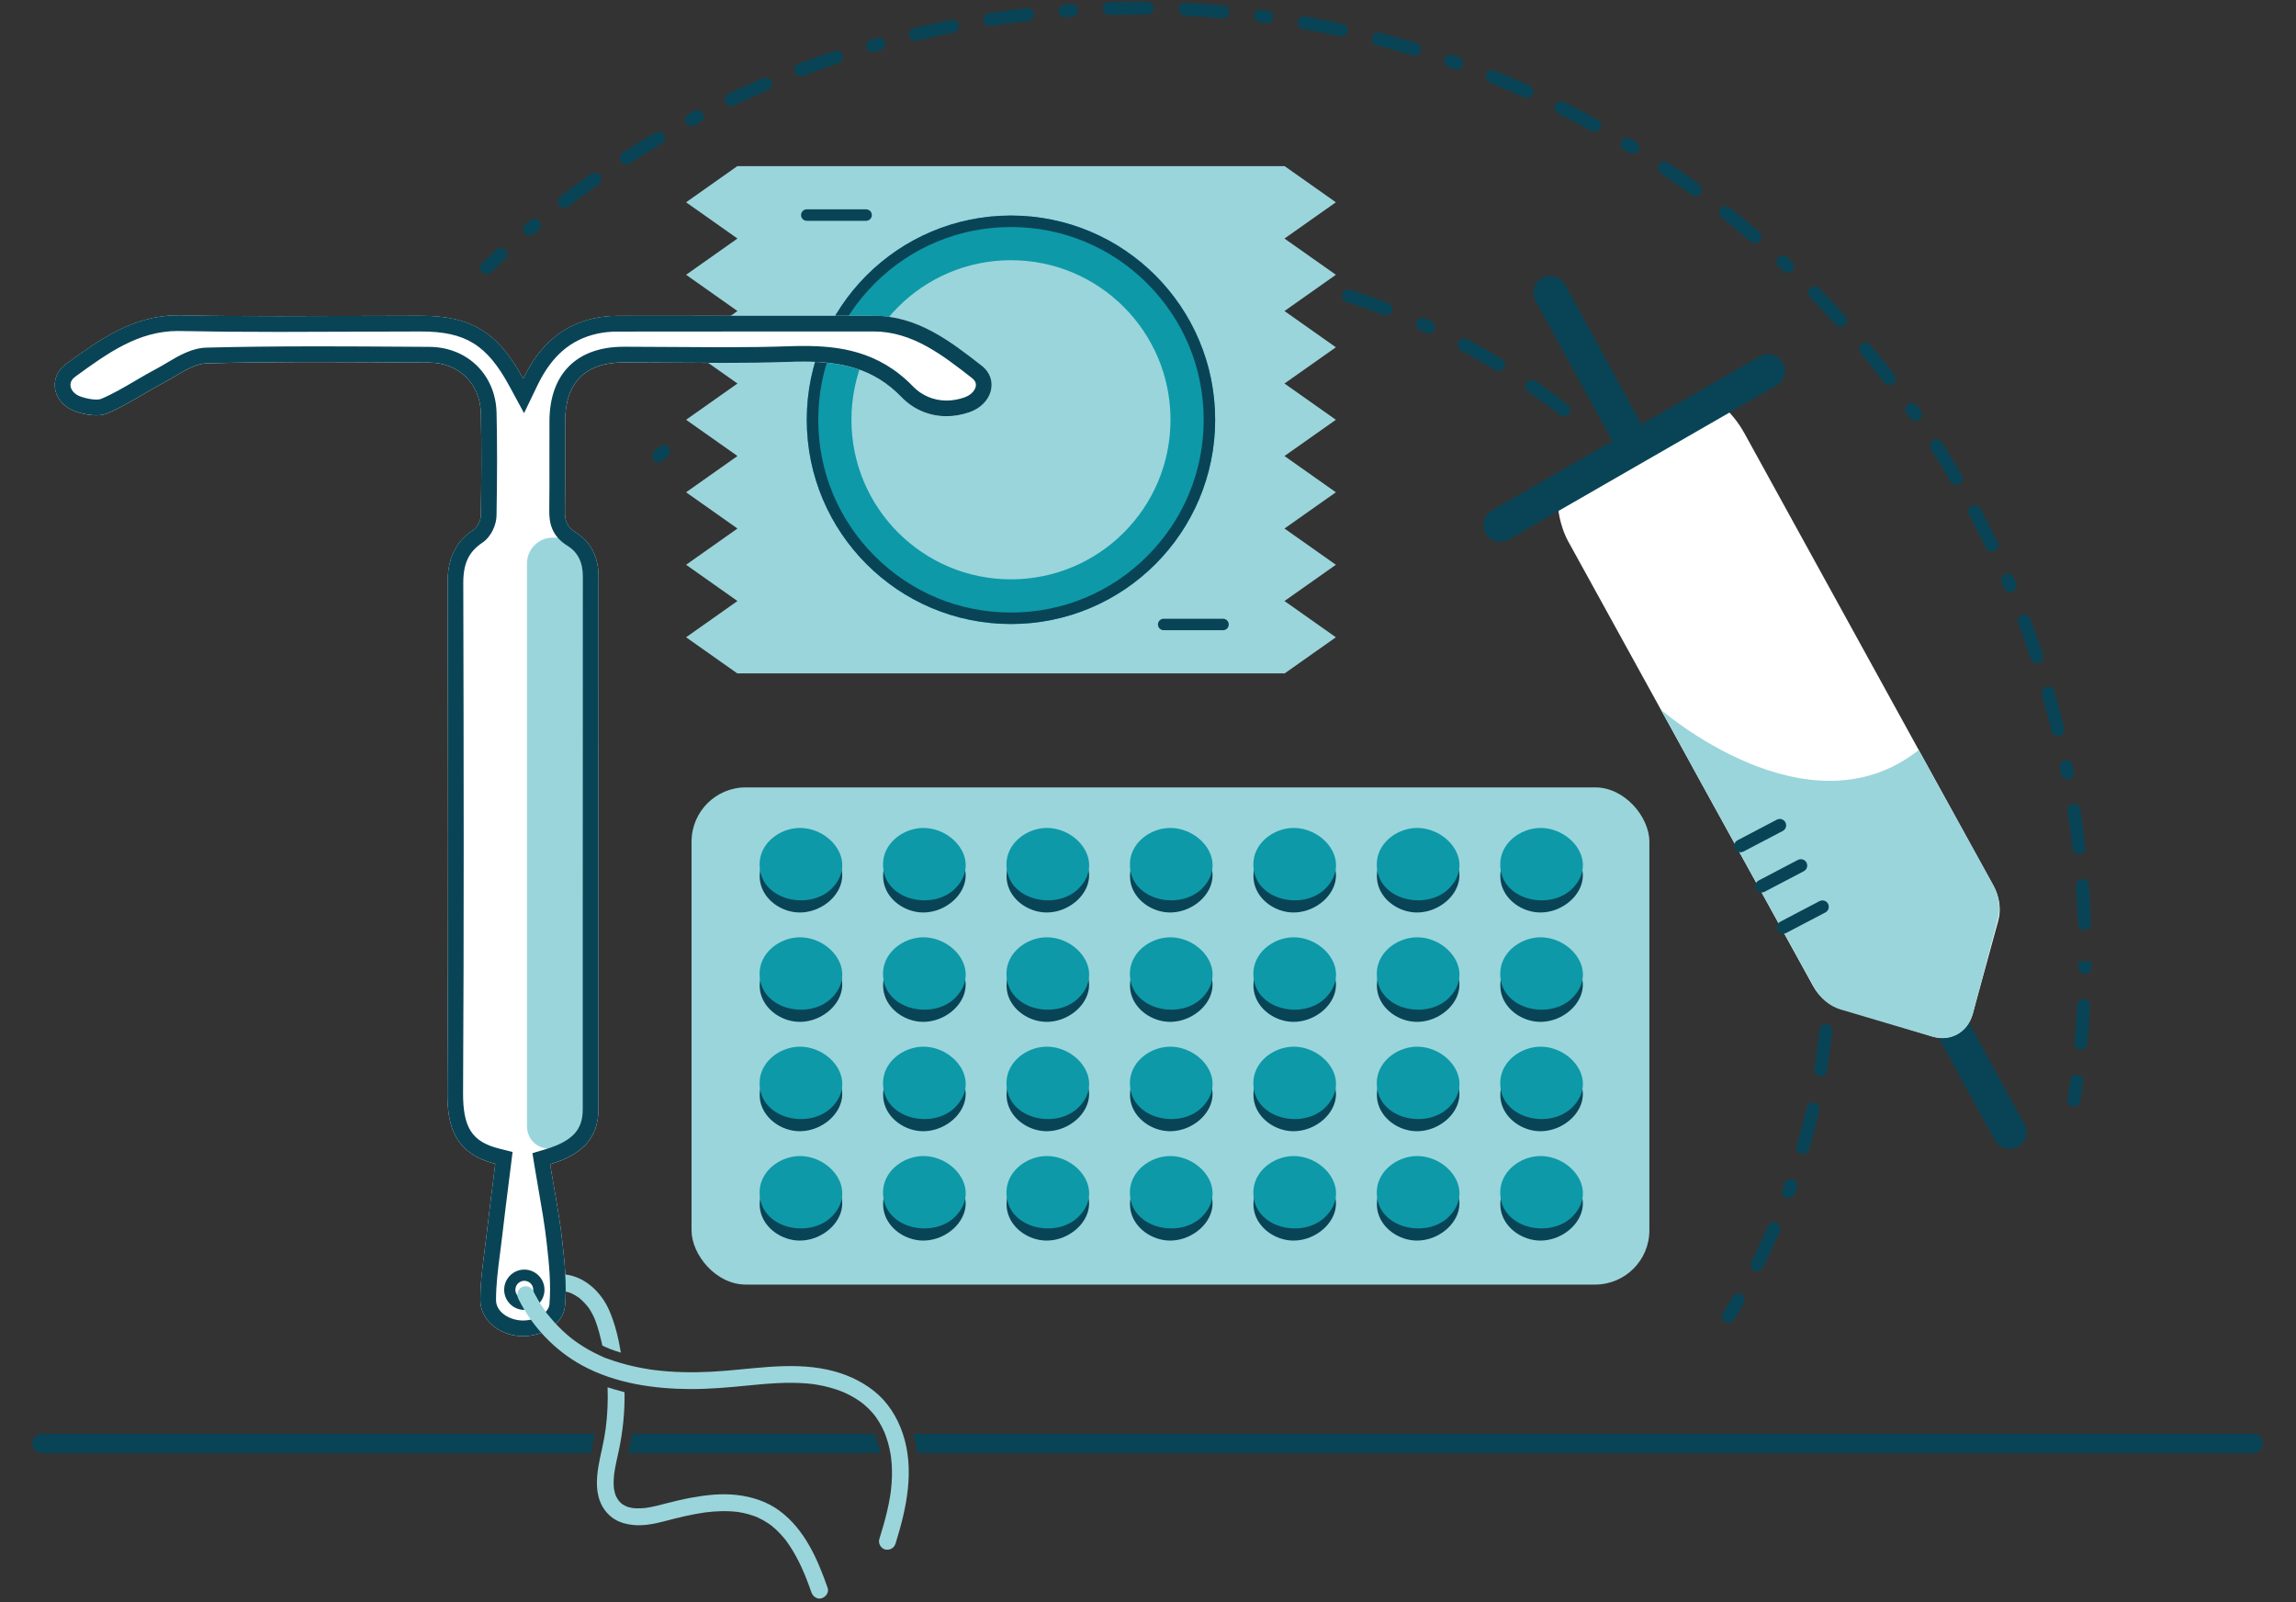
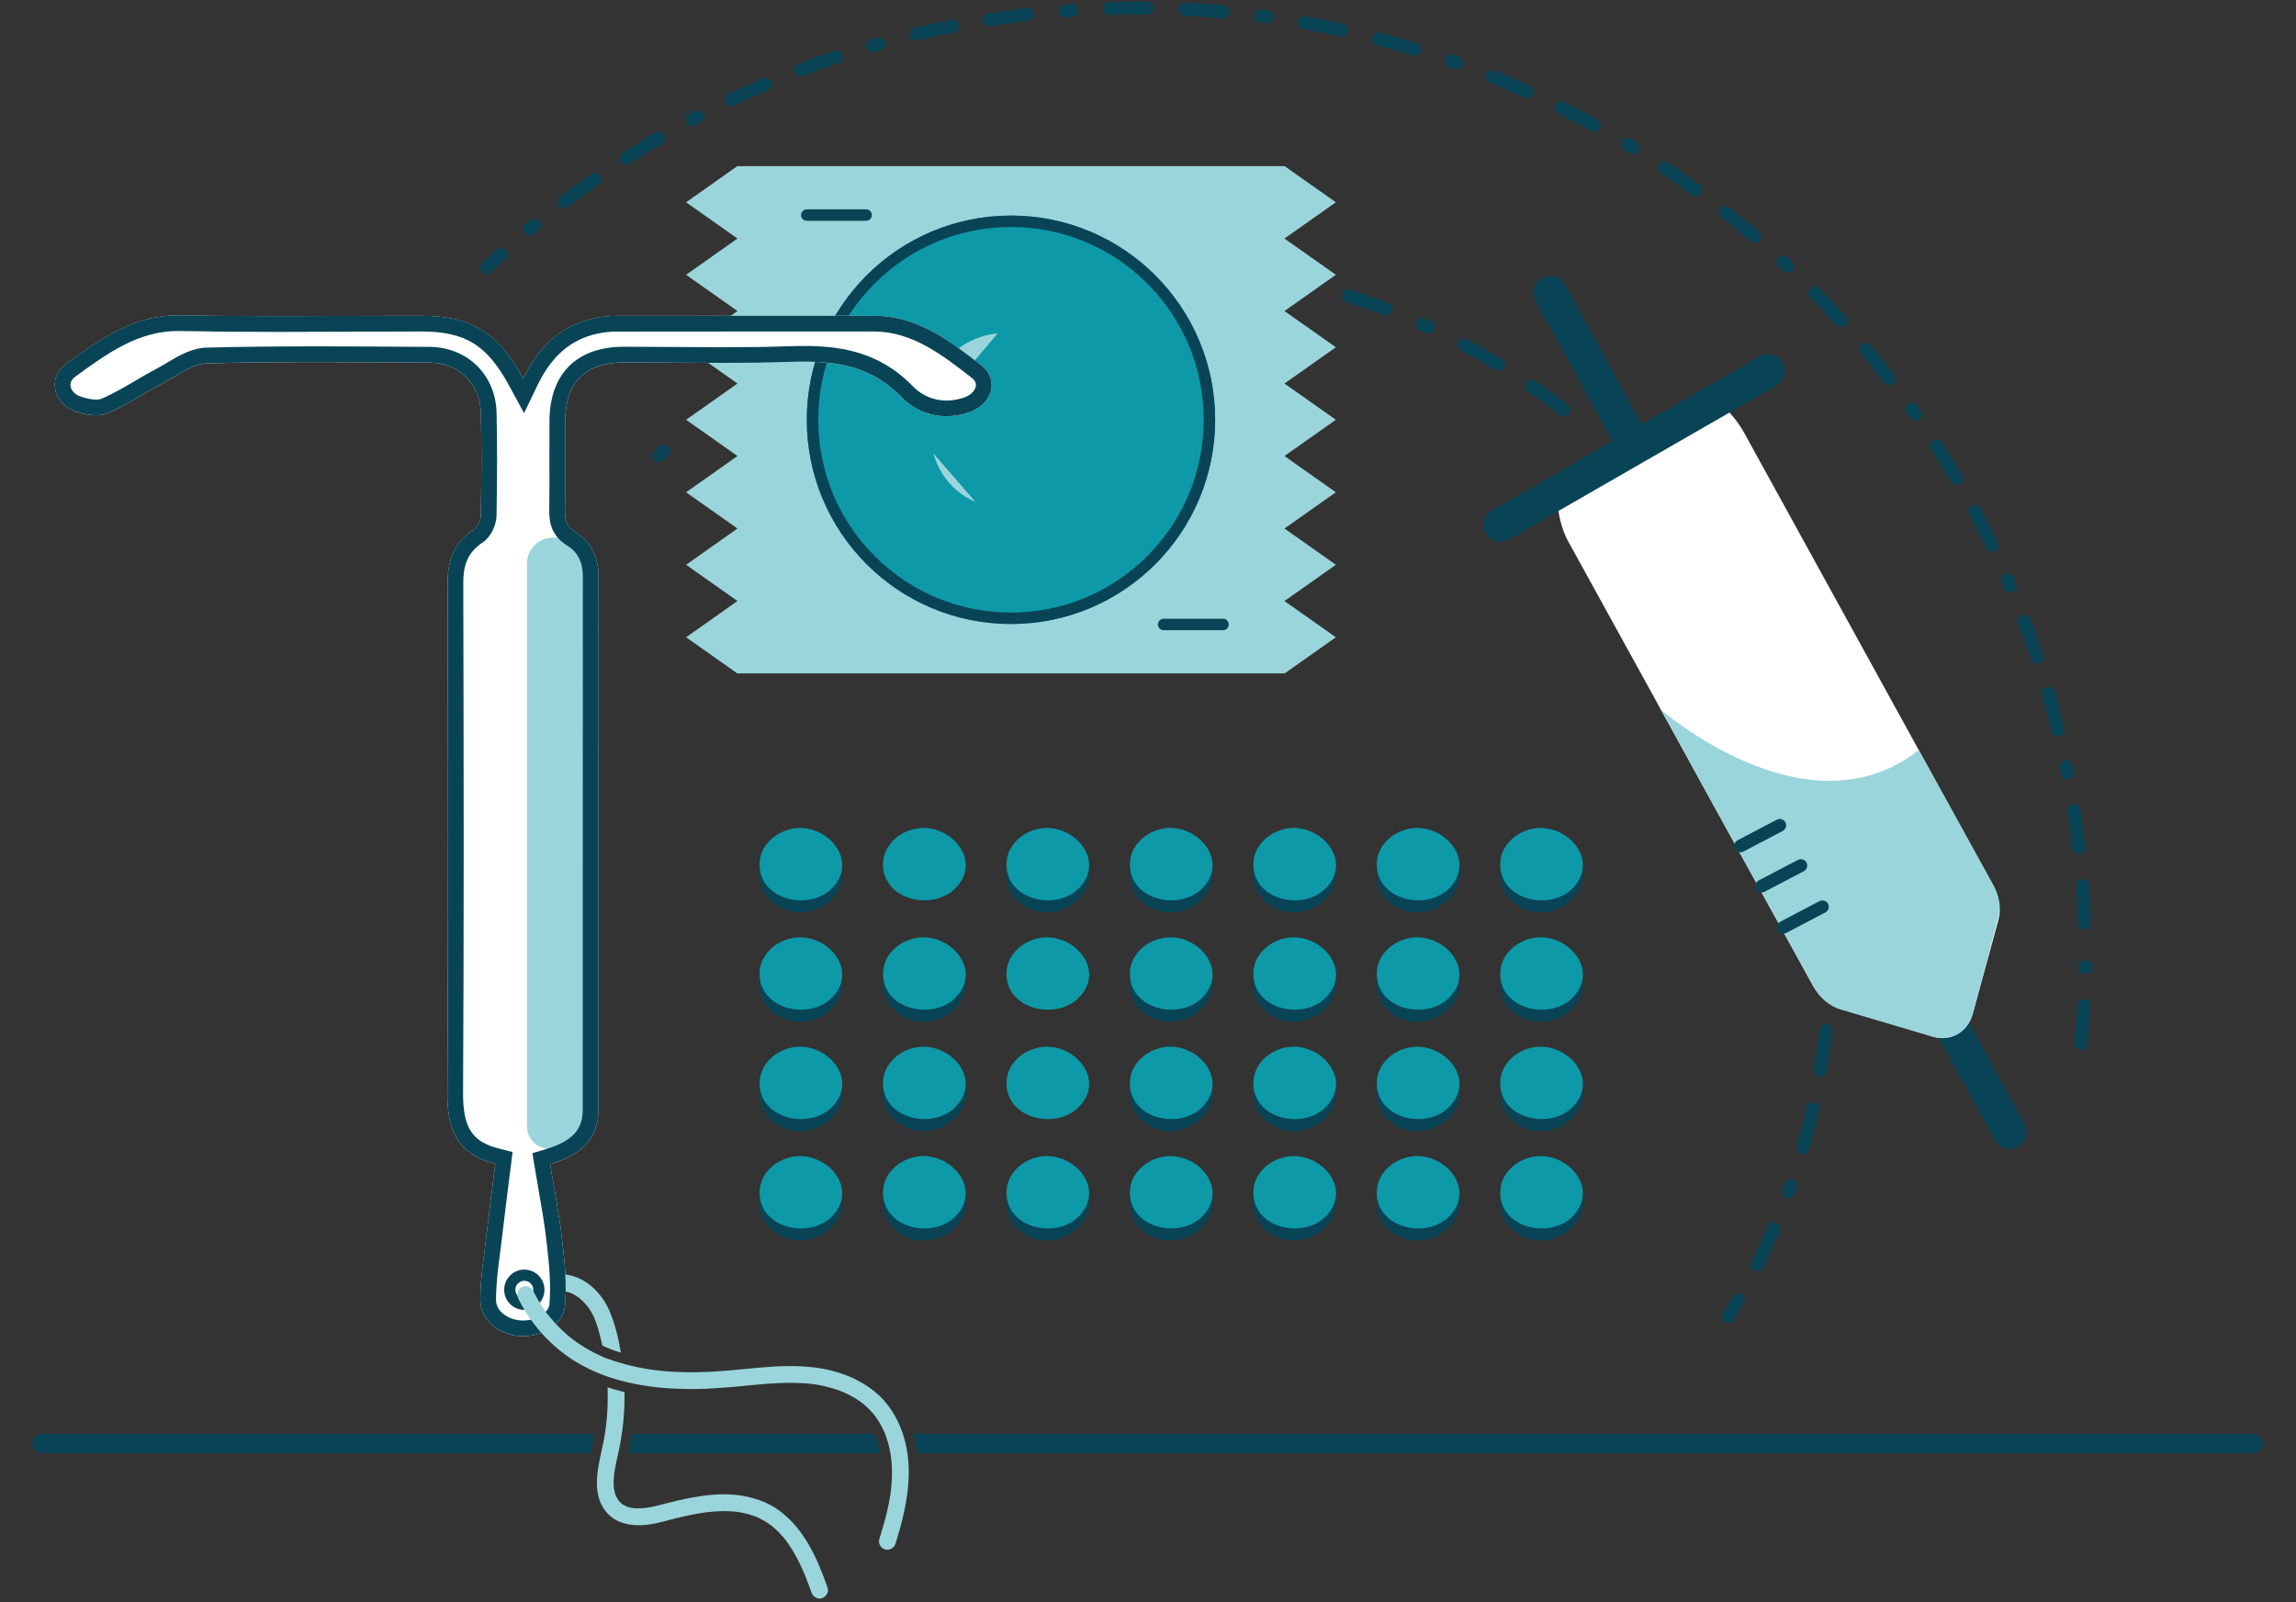
<svg xmlns="http://www.w3.org/2000/svg" id="ART" viewBox="0 0 2048 1429">
  <rect x="0" y="0" width="2048" height="1429" fill="#333333" stroke="none" />
  <defs>
    <style>.cls-1{fill:#fff;}.cls-2{fill:#0d99a8;}.cls-3{fill:#094456;}.cls-4{fill:#9ad5db;}</style>
  </defs>
  <path class="cls-4" d="m530.16,1175.47c.01.07.05.14.07.2.05.11.1.21.15.32.05.11.08.21.1.29.04.08.08.17.11.25.31.79.61,1.58.9,2.37,2.06,5.71,3.63,11.62,5.02,17.52.28,1.19.54,2.39.8,3.59,3.28,1.62,8.96,4.11,16.49,6.29-2.08-12.82-5.18-25.6-10.29-37.47-6.12-14.22-18.15-26.93-33.41-31.1-15.37-4.19-30.97,1.06-44.81,7.65-3.55,1.69-4.76,7.06-2.69,10.26,2.35,3.65,6.46,4.5,10.26,2.69.96-.46,1.92-.91,2.89-1.34.48-.22.96-.43,1.45-.64.06-.03.11-.05.16-.07,1.86-.76,3.74-1.49,5.64-2.13,3.44-1.17,6.96-2.07,10.55-2.64,3.06-.34,6.13-.38,9.19-.05,1.92.33,3.8.79,5.64,1.43.43.15.85.31,1.27.48.18.08.37.17.55.25,1.17.56,2.3,1.18,3.41,1.85,1.04.64,2.04,1.33,3.03,2.05.02.02.03.02.05.04.14.12.29.25.43.36.56.47,1.11.95,1.65,1.45,1.02.93,2,1.91,2.95,2.92.86.92,1.63,1.96,2.47,2.91.11.11.27.28.41.44.07.08.14.16.22.24-.07-.06-.1-.1-.16-.16.01.02.03.04.04.05.17.24.34.48.51.73.38.55.74,1.11,1.1,1.67.8,1.27,1.53,2.57,2.22,3.9.59,1.14,1.13,2.3,1.65,3.47,0-.03-.01-.05-.02-.09Z" />
  <path class="cls-3" d="m1608.15,1029.19c-.52,0-1.06-.07-1.59-.23-3.06-.88-4.83-4.07-3.94-7.14,3.22-11.18,6.17-22.63,8.76-34.06.7-3.11,3.74-5.12,6.9-4.34,3.1.7,5.05,3.79,4.34,6.89-2.64,11.64-5.64,23.32-8.93,34.71-.73,2.52-3.03,4.16-5.54,4.16Zm15.68-69.21c-.32,0-.63-.02-.95-.08-3.14-.52-5.26-3.49-4.74-6.63,1.92-11.5,3.52-23.22,4.77-34.83.34-3.16,3.08-5.49,6.35-5.11,3.16.34,5.45,3.19,5.11,6.35-1.27,11.83-2.91,23.77-4.86,35.49-.47,2.83-2.91,4.82-5.68,4.82Zm7.61-70.56c-.1,0-.2,0-.3-.01-3.17-.16-5.62-2.87-5.46-6.04l.27-5.84c.13-3.19,2.84-5.46,5.99-5.54,3.18.14,5.66,2.81,5.53,5.99l-.27,5.98c-.16,3.08-2.71,5.47-5.75,5.47Zm.71-41.41c-3.14,0-5.71-2.52-5.76-5.67-.18-11.68-.7-23.5-1.54-35.13-.23-3.17,2.16-5.93,5.33-6.17,3.2-.33,5.93,2.16,6.16,5.33.86,11.85,1.39,23.88,1.58,35.78.05,3.19-2.49,5.81-5.67,5.85h-.09Zm-5.14-70.76c-2.85,0-5.33-2.12-5.71-5.02-1.51-11.59-3.38-23.28-5.55-34.71-.59-3.12,1.46-6.13,4.59-6.73,3.19-.55,6.15,1.46,6.74,4.59,2.21,11.64,4.11,23.55,5.65,35.36.42,3.15-1.81,6.04-4.97,6.46-.25.03-.5.05-.75.05Zm-13.22-69.71c-2.58,0-4.93-1.74-5.58-4.37l-1.45-5.67c-.8-3.08,1.05-6.22,4.13-7.02,3.03-.87,6.22,1.04,7.03,4.12l1.47,5.79c.78,3.08-1.1,6.21-4.19,6.99-.47.11-.94.17-1.4.17Zm-1192.38-20.06c-.52,0-1.06-.07-1.59-.23-3.06-.88-4.83-4.06-3.95-7.12,3.27-11.42,6.93-22.92,10.86-34.14,1.05-2.99,4.33-4.58,7.34-3.53,3,1.05,4.58,4.33,3.53,7.34-3.85,11.02-7.45,22.3-10.66,33.51-.72,2.53-3.03,4.18-5.54,4.18Zm1180.98-19.75c-2.43,0-4.69-1.55-5.48-3.98-3.6-11.12-7.57-22.29-11.81-33.2-1.15-2.96.32-6.3,3.28-7.45,2.96-1.17,6.31.32,7.46,3.29,4.32,11.11,8.37,22.49,12.03,33.81.98,3.04-.68,6.28-3.71,7.26-.59.19-1.19.28-1.77.28Zm-1157.54-47.15c-.74,0-1.49-.15-2.22-.44-2.94-1.23-4.33-4.6-3.1-7.54,4.55-10.93,9.5-21.89,14.7-32.61,1.38-2.86,4.85-4.09,7.7-2.66,2.86,1.38,4.05,4.84,2.66,7.7-5.11,10.51-9.97,21.27-14.43,32-.92,2.22-3.06,3.55-5.32,3.55Zm1131.79-19.11c-2.19,0-4.28-1.25-5.24-3.37-4.88-10.67-10.12-21.29-15.56-31.57-1.49-2.81-.42-6.3,2.4-7.79,2.81-1.51,6.3-.42,7.79,2.39,5.55,10.48,10.88,21.31,15.85,32.18,1.32,2.89.05,6.31-2.84,7.64-.78.35-1.59.52-2.39.52Zm-1100.82-44.62c-.96,0-1.92-.24-2.82-.74-2.77-1.55-3.76-5.08-2.19-7.84l2.93-5.17c1.58-2.78,5.09-3.73,7.87-2.14,2.76,1.58,3.72,5.1,2.14,7.86l-2.89,5.1c-1.05,1.88-3.01,2.94-5.03,2.94Zm1067.6-18.17c-1.95,0-3.85-.99-4.93-2.77l-3.08-5.04c-1.67-2.71-.81-6.27,1.9-7.92,2.7-1.7,6.26-.82,7.92,1.89l3.1,5.09c1.65,2.72.79,6.27-1.94,7.92-.93.56-1.96.83-2.98.83Zm-22.63-34.72c-1.82,0-3.6-.86-4.72-2.45-6.73-9.59-13.8-19.08-21.01-28.21-1.98-2.5-1.55-6.12.95-8.1,2.51-1.96,6.13-1.53,8.09.95,7.36,9.31,14.56,18.98,21.41,28.75,1.83,2.61,1.2,6.2-1.41,8.02-1.01.71-2.16,1.05-3.3,1.05Zm-44.01-55.71c-1.59,0-3.17-.65-4.31-1.94-7.72-8.7-15.82-17.32-24.09-25.63-2.25-2.25-2.23-5.9.02-8.15,2.26-2.24,5.9-2.25,8.15.02,8.42,8.45,16.68,17.24,24.54,26.1,2.11,2.39,1.9,6.02-.49,8.14-1.09.98-2.46,1.45-3.82,1.45Zm-889.21-35.87c-1.52,0-3.04-.6-4.17-1.79-2.19-2.31-2.11-5.95.2-8.15l4.32-4.1c2.31-2.17,5.96-2.07,8.15.25,2.18,2.32,2.07,5.97-.25,8.15l-4.27,4.05c-1.11,1.06-2.54,1.59-3.97,1.59Zm807.4-40.99c-1.24,0-2.49-.39-3.55-1.23-9.23-7.21-18.75-14.24-28.28-20.84-2.62-1.81-3.27-5.4-1.46-8.02,1.8-2.61,5.39-3.26,8.02-1.45,9.72,6.74,19.42,13.89,28.82,21.25,2.5,1.96,2.95,5.58.99,8.08-1.14,1.46-2.84,2.22-4.55,2.22Zm-719.65-29.13c-1.87,0-3.71-.91-4.82-2.59-1.75-2.66-1.02-6.22,1.64-7.98,9.9-6.54,20.16-12.9,30.48-18.89,2.76-1.6,6.29-.65,7.88,2.09,1.6,2.76.66,6.28-2.09,7.88-10.13,5.88-20.2,12.11-29.92,18.53-.98.65-2.08.96-3.17.96Zm661.39-11.3c-1.02,0-2.06-.27-3-.84-10.02-6.13-20.28-12.01-30.47-17.47-2.81-1.5-3.87-4.99-2.36-7.8,1.5-2.79,4.99-3.89,7.8-2.35,10.39,5.56,20.83,11.55,31.04,17.78,2.72,1.67,3.57,5.21,1.91,7.92-1.09,1.78-2.98,2.76-4.92,2.76Zm-599.95-24.35c-2.12,0-4.16-1.17-5.17-3.2-1.42-2.85-.25-6.31,2.59-7.73l5.32-2.64c2.85-1.42,6.3-.26,7.72,2.61,1.41,2.85.24,6.3-2.61,7.72l-5.3,2.64c-.83.41-1.7.6-2.56.6Zm537.48-9.13c-.8,0-1.63-.17-2.4-.53l-5.32-2.44c-2.9-1.31-4.19-4.73-2.88-7.62s4.72-4.18,7.63-2.87l5.39,2.46c2.89,1.33,4.16,4.75,2.83,7.64-.97,2.12-3.06,3.35-5.24,3.35Zm-499.86-8.32c-2.25,0-4.38-1.32-5.31-3.52-1.24-2.93.13-6.3,3.06-7.55,11.02-4.66,22.26-9.04,33.43-13.02,2.98-1.14,6.29.5,7.36,3.49,1.07,2.99-.49,6.29-3.49,7.36-10.96,3.92-22,8.22-32.81,12.8-.73.3-1.5.45-2.25.45Zm461.82-7.78c-.69,0-1.38-.12-2.07-.38-10.96-4.21-22.11-8.13-33.17-11.65-3.03-.97-4.7-4.21-3.74-7.24.97-3.04,4.19-4.69,7.24-3.75,11.27,3.59,22.64,7.59,33.8,11.87,2.97,1.15,4.46,4.48,3.31,7.45-.88,2.28-3.07,3.69-5.38,3.69Zm-394.93-16.07c-2.49,0-4.79-1.63-5.53-4.14-.89-3.05.86-6.26,3.91-7.15,11.35-3.33,23.01-6.38,34.67-9.07,3.09-.68,6.2,1.23,6.91,4.32.71,3.11-1.22,6.19-4.32,6.91-11.44,2.63-22.88,5.63-34.01,8.89-.54.16-1.09.24-1.62.24Zm69.14-15.97c-2.78,0-5.22-2.01-5.68-4.84-.51-3.14,1.63-6.1,4.77-6.61l5.84-.96c3.17-.55,6.1,1.62,6.61,4.76.51,3.14-1.63,6.1-4.77,6.61l-5.84.96c-.31.06-.62.08-.93.08Zm188.57-3.13c-.26,0-.53-.02-.79-.06l-5.8-.77c-3.16-.41-5.4-3.29-5-6.44.41-3.15,3.33-5.4,6.44-5l5.94.79c3.16.44,5.36,3.34,4.92,6.49-.4,2.88-2.86,4.97-5.7,4.97Zm-147.54-2.44c-2.92,0-5.42-2.21-5.73-5.18-.33-3.16,1.98-5.99,5.14-6.31,11.75-1.22,23.77-2.09,35.72-2.62,3.15-.45,5.88,2.31,6.02,5.49s-2.32,5.88-5.5,6.01c-11.73.53-23.52,1.4-35.05,2.58-.2.02-.4.03-.6.03Zm106.35-1.77c-.14,0-.27,0-.41-.01-11.5-.8-23.33-1.27-35.14-1.42-3.18-.05-5.73-2.66-5.69-5.83.04-3.16,2.61-5.7,5.76-5.7h.07c12.03.15,24.07.63,35.79,1.44,3.17.23,5.57,2.97,5.35,6.15-.21,3.04-2.75,5.37-5.75,5.37Z" />
  <path class="cls-3" d="m1792.59,1024.67c-5.31,0-10.45-2.82-13.17-7.8l-409.7-748.66c-3.98-7.27-1.31-16.38,5.96-20.36,7.27-3.98,16.38-1.31,20.36,5.96l409.7,748.66c3.98,7.27,1.31,16.38-5.96,20.36-2.29,1.25-4.75,1.84-7.19,1.84Z" />
  <path class="cls-1" d="m1399.08,419.45l110.46-64.73c15.31-8.44,36.31,13.24,46.37,31.51l222.34,403.95c5.35,9.71,6.88,20.93,4.21,30.71l-22.78,83.16c-4.54,16.58-19.99,25.17-36.31,20.18l-82.84-25.29c-9.53-2.91-18.05-10.11-23.34-19.73l-218.53-396.7c-10.15-18.45-15.04-54.54.41-63.06Z" />
  <path class="cls-4" d="m1481.38,632.78c9.87,16.91,26.26,47.78,36.33,66.04l100.41,181.66c5.35,9.71,13.98,16.94,23.61,19.79l81.94,24.23c16.34,4.83,31.69-3.91,36.1-20.56l22.36-84.48c2.57-9.72,1.01-20.83-4.3-30.45l-66.36-120.14c-99.09,78.5-230.09-36.09-230.09-36.09Z" />
  <path class="cls-3" d="m1541.69,1179.88c-1.02,0-2.07-.27-3.01-.84-2.71-1.67-3.57-5.21-1.9-7.92,2.98-4.86,5.89-9.77,8.73-14.72,1.59-2.77,5.12-3.7,7.87-2.13,2.76,1.59,3.71,5.11,2.12,7.87-2.9,5.04-5.87,10.04-8.9,14.99-1.09,1.78-2.98,2.76-4.92,2.76Z" />
  <path class="cls-3" d="m1567.3,1133.75c-.87,0-1.74-.19-2.57-.61-2.85-1.43-4-4.88-2.58-7.73,5.22-10.42,10.2-21.15,14.82-31.89,1.25-2.93,4.65-4.29,7.57-3.02,2.92,1.25,4.27,4.65,3.02,7.56-4.71,10.95-9.79,21.88-15.1,32.49-1.01,2.01-3.04,3.19-5.16,3.19Zm28.05-65.2c-.65,0-1.32-.11-1.97-.35-2.99-1.08-4.54-4.39-3.44-7.38l1.97-5.52c1.06-2.99,4.34-4.59,7.35-3.52,3,1.06,4.58,4.34,3.52,7.35l-2.01,5.63c-.85,2.34-3.06,3.79-5.41,3.79Z" />
  <path class="cls-3" d="m464.33,1137.31c-2.1,0-4.13-1.15-5.14-3.15-2.63-5.18-5.19-10.39-7.68-15.66-1.37-2.87-.14-6.31,2.74-7.68,2.89-1.35,6.31-.14,7.68,2.75,2.45,5.15,4.96,10.28,7.55,15.36,1.44,2.84.31,6.31-2.53,7.75-.84.42-1.73.62-2.61.62Z" />
-   <path class="cls-3" d="m1849.96,986.94c-.29,0-.59-.02-.88-.07-3.15-.48-5.3-3.42-4.82-6.57.87-5.63,1.68-11.31,2.43-16.98.42-3.16,3.21-5.44,6.47-4.96,3.16.42,5.37,3.32,4.96,6.47-.76,5.76-1.58,11.51-2.46,17.23-.44,2.85-2.89,4.88-5.69,4.88Z" />
+   <path class="cls-3" d="m1849.96,986.94Z" />
  <path class="cls-3" d="m1856.17,936.24c-.17,0-.35-.01-.53-.02-3.17-.29-5.5-3.1-5.21-6.27,1.02-11.1,1.83-22.26,2.4-33.5.16-3.19,2.95-5.92,6.05-5.46,3.18.16,5.63,2.87,5.46,6.04-.59,11.39-1.4,22.71-2.44,33.97-.28,2.99-2.79,5.23-5.73,5.23Zm3.51-67.52h-.07c-3.19-.03-5.73-2.64-5.7-5.83l.06-5.52,5.76-.05,5.76.06-.06,5.64c-.04,3.16-2.61,5.7-5.76,5.7Z" />
  <path class="cls-3" d="m1859.27,829.26c-3.09,0-5.65-2.45-5.75-5.57-.38-11.23-.97-22.41-1.78-33.53-.23-3.17,2.15-5.93,5.32-6.17,3.26-.33,5.94,2.15,6.17,5.33.82,11.26,1.42,22.59,1.8,33.98.11,3.19-2.39,5.84-5.57,5.95h-.2Zm-4.92-67.41c-2.89,0-5.39-2.17-5.72-5.11-1.27-11.17-2.75-22.25-4.44-33.28-.48-3.15,1.68-6.09,4.82-6.57,3.14-.53,6.08,1.68,6.57,4.82,1.72,11.19,3.22,22.43,4.5,33.73.35,3.16-1.92,6.02-5.08,6.38-.22.02-.44.03-.65.03Zm-10.28-66.79c-2.7,0-5.12-1.91-5.65-4.66l-1.09-5.48c-.63-3.13,1.39-6.17,4.51-6.8,3.14-.62,6.16,1.4,6.79,4.5l1.1,5.57c.61,3.12-1.43,6.15-4.55,6.76-.37.07-.74.1-1.11.1Zm-8.47-38.53c-2.59,0-4.95-1.77-5.59-4.39-2.66-10.91-5.54-21.72-8.62-32.46-.88-3.06.89-6.25,3.95-7.12,3.05-.9,6.25.9,7.12,3.95,3.12,10.87,6.04,21.85,8.75,32.89.75,3.1-1.14,6.21-4.23,6.97-.46.11-.92.17-1.37.17Zm-18.67-64.97c-2.41,0-4.67-1.53-5.47-3.95-3.55-10.67-7.29-21.25-11.24-31.72-1.13-2.98.38-6.3,3.36-7.43,2.99-1.1,6.3.38,7.42,3.35,4.01,10.62,7.81,21.34,11.4,32.17,1,3.02-.64,6.28-3.65,7.28-.6.2-1.22.29-1.82.29Zm-23.92-63.38c-2.24,0-4.37-1.32-5.3-3.51l-2.22-5.18c-1.25-2.93.1-6.31,3.03-7.57,2.93-1.27,6.31.11,7.56,3.03l2.23,5.22c1.25,2.93-.12,6.3-3.04,7.55-.74.32-1.5.46-2.26.46Zm-16.28-36.02c-2.15,0-4.21-1.2-5.2-3.26-4.86-10.12-9.93-20.12-15.18-30.02-1.5-2.81-.43-6.3,2.39-7.79,2.8-1.52,6.29-.43,7.79,2.39,5.33,10.03,10.46,20.17,15.39,30.42,1.38,2.87.17,6.31-2.7,7.69-.8.39-1.66.57-2.49.57Zm-31.77-59.79c-1.98,0-3.91-1.02-4.98-2.86-5.66-9.68-11.5-19.24-17.53-28.69-1.71-2.68-.92-6.25,1.76-7.96,2.68-1.71,6.25-.92,7.96,1.77,6.11,9.57,12.03,19.26,17.77,29.07,1.6,2.75.68,6.27-2.07,7.88-.92.54-1.92.79-2.9.79Zm-36.43-57.01c-1.82,0-3.61-.86-4.73-2.46l-3.21-4.58c-1.84-2.59-1.23-6.19,1.36-8.04,2.59-1.81,6.19-1.23,8.04,1.37l3.27,4.65c1.82,2.61,1.18,6.2-1.43,8.02-1.01.7-2.16,1.04-3.29,1.04Zm-23.32-31.85c-1.73,0-3.44-.78-4.58-2.25-6.83-8.89-13.82-17.63-20.99-26.22-2.04-2.44-1.71-6.08.73-8.12,2.45-2.05,6.09-1.7,8.12.73,7.27,8.71,14.37,17.58,21.28,26.58,1.94,2.52,1.46,6.15-1.06,8.08-1.05.8-2.28,1.19-3.51,1.19Zm-43.3-51.93c-1.57,0-3.14-.64-4.28-1.9-7.51-8.31-15.18-16.46-23.01-24.47-2.23-2.27-2.18-5.93.09-8.15,2.29-2.23,5.94-2.16,8.15.09,7.94,8.13,15.71,16.39,23.32,24.81,2.13,2.35,1.95,6-.41,8.14-1.1.99-2.49,1.49-3.87,1.49Zm-47.28-48.31c-1.41,0-2.83-.52-3.94-1.56l-4.1-3.84c-2.32-2.17-2.45-5.82-.28-8.15,2.17-2.31,5.82-2.43,8.14-.27l4.12,3.86c2.32,2.17,2.44,5.82.26,8.14-1.14,1.22-2.67,1.82-4.2,1.82Zm-29.3-26.39c-1.33,0-2.67-.46-3.76-1.4-8.48-7.28-17.11-14.41-25.88-21.36-2.49-1.97-2.92-5.61-.93-8.09,1.98-2.5,5.6-2.92,8.09-.93,8.89,7.05,17.64,14.26,26.24,21.66,2.41,2.07,2.68,5.71.61,8.13-1.14,1.33-2.75,2-4.37,2Zm-1092.88-6.72c-1.65,0-3.29-.7-4.43-2.07-2.04-2.44-1.72-6.07.73-8.12l4.36-3.62c2.46-2.04,6.09-1.68,8.12.78s1.68,6.09-.78,8.12l-4.31,3.58c-1.08.9-2.39,1.34-3.69,1.34Zm30.81-24.63c-1.74,0-3.46-.78-4.59-2.27-1.93-2.52-1.45-6.15,1.09-8.07,9.02-6.88,18.18-13.57,27.48-20.09,2.61-1.85,6.2-1.19,8.03,1.41,1.82,2.61,1.19,6.2-1.41,8.02-9.17,6.43-18.21,13.03-27.11,19.82-1.05.8-2.27,1.18-3.49,1.18Zm1009.13-10.6c-1.18,0-2.36-.36-3.39-1.1-9.03-6.58-18.19-13-27.49-19.25-2.64-1.78-3.34-5.36-1.57-8,1.77-2.63,5.35-3.34,8-1.56,9.42,6.34,18.71,12.83,27.85,19.49,2.57,1.88,3.14,5.48,1.26,8.06-1.13,1.54-2.88,2.36-4.66,2.36Zm-953.77-28.19c-1.9,0-3.75-.93-4.86-2.64-1.72-2.68-.94-6.25,1.73-7.97,9.54-6.12,19.21-12.08,29-17.83,2.75-1.62,6.28-.7,7.89,2.04,1.61,2.75.7,6.28-2.05,7.89-9.66,5.68-19.2,11.55-28.61,17.6-.97.62-2.05.91-3.11.91Zm897.69-9.4c-1.02,0-2.07-.27-3.01-.84l-4.77-2.92c-2.72-1.64-3.6-5.18-1.96-7.91,1.64-2.72,5.18-3.6,7.91-1.95l4.83,2.94c2.71,1.67,3.57,5.21,1.9,7.92-1.09,1.78-2.98,2.76-4.92,2.76Zm-34.02-19.81c-.94,0-1.9-.23-2.77-.72-9.78-5.38-19.66-10.58-29.66-15.59-2.85-1.43-4-4.88-2.58-7.73,1.43-2.84,4.89-4.02,7.73-2.58,10.15,5.08,20.17,10.34,30.07,15.81,2.79,1.53,3.8,5.04,2.26,7.82-1.05,1.9-3.02,2.98-5.05,2.98Zm-805.38-5.06c-2.05,0-4.04-1.1-5.08-3.04-1.51-2.8-.46-6.29,2.35-7.8l5.03-2.67c2.82-1.49,6.3-.41,7.78,2.41,1.49,2.81.41,6.3-2.41,7.79l-4.94,2.62c-.87.46-1.8.69-2.72.69Zm35.21-17.78c-2.16,0-4.22-1.2-5.21-3.28-1.37-2.88-.16-6.31,2.72-7.69,10.23-4.88,20.57-9.56,31.03-14.04,2.9-1.24,6.31.1,7.56,3.03,1.25,2.93-.1,6.31-3.03,7.57-10.31,4.41-20.51,9.02-30.6,13.83-.8.38-1.64.56-2.48.56Zm709.84-7.33c-.79,0-1.59-.16-2.36-.51-10.16-4.59-20.43-8.97-30.8-13.16-2.95-1.19-4.37-4.56-3.18-7.51,1.2-2.94,4.56-4.37,7.5-3.19,10.51,4.25,20.92,8.7,31.22,13.34,2.9,1.32,4.19,4.73,2.88,7.63-.96,2.13-3.06,3.39-5.26,3.39Zm-647.67-19.28c-2.32,0-4.51-1.41-5.39-3.71-1.13-2.97.36-6.3,3.33-7.43,10.59-4.04,21.27-7.87,32.06-11.48,2.99-1.06,6.28.61,7.29,3.62s-.61,6.29-3.64,7.29c-10.63,3.57-21.17,7.35-31.61,11.32-.68.26-1.37.38-2.05.38Zm585.07-5.99c-.64,0-1.29-.1-1.94-.34l-5.24-1.85c-3.01-1.02-4.61-4.31-3.58-7.32,1.03-3.02,4.31-4.61,7.32-3.58l5.38,1.89c3,1.07,4.56,4.37,3.49,7.36-.84,2.35-3.06,3.83-5.43,3.83Zm-37.43-12.39c-.56,0-1.13-.08-1.68-.25-10.68-3.26-21.45-6.31-32.3-9.16-3.08-.8-4.92-3.95-4.12-7.03.81-3.07,3.94-4.96,7.03-4.11,11.01,2.87,21.93,5.97,32.75,9.27,3.04.93,4.76,4.15,3.83,7.2-.76,2.48-3.04,4.07-5.51,4.07Zm-483.53-3.12c-2.5,0-4.79-1.63-5.53-4.14-.89-3.05.86-6.26,3.91-7.15l5.47-1.58c3.04-.9,6.25.89,7.12,3.95.87,3.06-.9,6.26-3.96,7.12l-5.39,1.55c-.54.16-1.09.24-1.62.24Zm38.14-10.13c-2.6,0-4.96-1.77-5.6-4.41-.74-3.1,1.16-6.21,4.25-6.96,11-2.64,22.09-5.09,33.26-7.3,3.15-.66,6.16,1.4,6.78,4.52.62,3.12-1.41,6.16-4.52,6.78-11.02,2.19-21.95,4.59-32.81,7.21-.46.1-.91.16-1.36.16Zm380.01-3.86c-.41,0-.83-.05-1.24-.14-10.9-2.39-21.87-4.57-32.92-6.53-3.13-.55-5.23-3.55-4.67-6.67.56-3.13,3.54-5.33,6.67-4.67,11.21,1.98,22.34,4.19,33.39,6.62,3.11.69,5.07,3.76,4.39,6.87-.59,2.69-2.98,4.52-5.62,4.52Zm-313.67-9.3c-2.79,0-5.24-2.03-5.69-4.87-.49-3.14,1.65-6.09,4.8-6.58,11.18-1.76,22.43-3.3,33.74-4.61,3.21-.32,6.02,1.9,6.39,5.06s-1.9,6.02-5.06,6.39c-11.16,1.29-22.26,2.81-33.28,4.55-.3.05-.6.07-.9.07Zm247.13-2.51c-.26,0-.53-.02-.8-.06l-5.52-.73c-3.16-.41-5.39-3.29-4.99-6.44.41-3.15,3.27-5.37,6.44-5l5.66.75c3.15.44,5.35,3.34,4.91,6.49-.4,2.89-2.87,4.97-5.7,4.97Zm-39.19-4.4c-.17,0-.34-.01-.51-.02-11.1-.98-22.27-1.76-33.5-2.32-3.18-.16-5.63-2.86-5.47-6.03.16-3.19,2.78-5.91,6.04-5.47,11.37.56,22.68,1.34,33.93,2.34,3.17.28,5.52,3.08,5.23,6.25-.26,2.99-2.78,5.26-5.73,5.26Zm-140.75-.9c-2.98,0-5.5-2.3-5.74-5.31-.25-3.17,2.13-5.95,5.3-6.19l5.67-.43c3.16-.29,5.93,2.17,6.16,5.33.23,3.17-2.16,5.93-5.33,6.17l-5.61.41c-.15.02-.3.02-.45.02Zm39.43-2.08c-3.1,0-5.66-2.46-5.76-5.58-.1-3.19,2.4-5.84,5.59-5.94,8.51-.26,17.05-.38,25.62-.38l8.41.03c3.19.02,5.75,2.62,5.72,5.81-.03,3.16-2.6,5.72-5.76,5.72h-.05l-8.32-.03c-8.45,0-16.87.12-25.27.38h-.18Z" />
  <path class="cls-3" d="m434.02,244.44c-1.53,0-3.05-.61-4.18-1.8-2.19-2.31-2.09-5.95.22-8.15,4.2-3.98,8.45-7.92,12.74-11.83,2.35-2.15,6-1.98,8.14.37,2.14,2.35,1.98,6-.38,8.14-4.23,3.86-8.42,7.75-12.58,11.69-1.11,1.05-2.54,1.58-3.96,1.58Z" />
  <polygon class="cls-4" points="1145.74 212.73 1191.58 180.4 1145.68 148.03 1145.68 148.18 657.86 148.18 657.86 148.03 611.97 180.4 657.8 212.73 611.97 245.05 657.8 277.38 611.97 309.71 657.8 342.03 611.97 374.36 657.81 406.68 611.97 439.02 657.8 471.34 611.97 503.67 657.8 536 611.97 568.33 657.86 600.69 657.86 600.54 1145.68 600.54 1145.68 600.69 1191.58 568.33 1145.74 536 1191.58 503.67 1145.74 471.34 1191.58 439.02 1145.74 406.68 1191.58 374.36 1145.74 342.03 1191.58 309.71 1145.74 277.38 1191.58 245.05 1145.74 212.73" />
  <circle class="cls-2" cx="901.77" cy="374.36" r="182.13" />
  <path class="cls-3" d="m901.77,202.47c45.91,0,89.08,17.88,121.55,50.35,32.47,32.47,50.35,75.63,50.35,121.55s-17.88,89.08-50.35,121.55c-32.47,32.47-75.63,50.35-121.55,50.35s-89.08-17.88-121.55-50.35c-32.47-32.47-50.35-75.63-50.35-121.55s17.88-89.08,50.35-121.55,75.63-50.35,121.55-50.35m0-10.23c-100.59,0-182.13,81.54-182.13,182.13s81.54,182.13,182.13,182.13,182.13-81.54,182.13-182.13-81.54-182.13-182.13-182.13h0Z" />
-   <circle class="cls-4" cx="901.77" cy="374.36" r="142.31" />
  <path class="cls-4" d="m828.08,370.25c-.08-4.33-.15-38.67,26.97-59.49,13.38-10.27,27.55-12.77,34.9-13.49" />
  <path class="cls-4" d="m870.14,447.63c-6.14-2.59-12.28-6.26-18-11.41-12.54-11.29-17.56-24.77-19.61-31.87" />
  <path class="cls-3" d="m772.55,196.92h-52.91c-2.83,0-5.12-2.29-5.12-5.12s2.29-5.12,5.12-5.12h52.91c2.83,0,5.12,2.29,5.12,5.12s-2.29,5.12-5.12,5.12Z" />
  <path class="cls-3" d="m1090.91,562.04h-52.91c-2.83,0-5.12-2.29-5.12-5.12s2.29-5.12,5.12-5.12h52.91c2.83,0,5.12,2.29,5.12,5.12s-2.29,5.12-5.12,5.12Z" />
  <path class="cls-1" d="m466.71,337.73c13.8-28.65,33.61-47.36,63.18-53.85,6.67-1.46,13.65-2.14,20.49-2.16,76.25-.15,152.49-.04,228.74-.12,39-.04,68.16,22.42,96.45,44.49,16.01,12.49,9.26,34.48-10.52,41.48-22.84,8.08-45.69,2.41-60.86-13.33-28.84-29.9-62.95-32.77-100.83-31.44-48.99,1.72-98.09.37-147.14.44-34.11.05-51.93,17.87-52.12,52.19-.15,26.66.16,53.32-.16,79.98-.1,8.48,1.27,14.27,9.66,19.47,13.85,8.58,20.3,22.4,20.29,39.25-.12,158.36-.06,316.71-.09,475.07,0,26.31-15.11,40.74-43.09,49.11,3.67,22.57,8.19,45.16,10.78,67.96,2.2,19.35,4.24,39.14,2.5,58.39-1.51,16.77-21.24,28.03-40.01,26.92-18.97-1.12-35.51-14.28-35.54-32.12-.04-19.86,3.45-39.75,5.71-59.59,2.33-20.46,5.02-40.88,7.64-61.96-35.55-8.94-42.91-32.4-42.73-63.63.87-151.42.56-302.85.19-454.27-.05-20.32,5.97-36.11,23.23-47.64,3.5-2.34,6.35-8.33,6.42-12.68.52-30.38.73-60.79.04-91.17-.59-26.23-19.64-44.99-46.03-45.14-66.11-.4-132.25-1.06-198.32.67-12.84.33-25.67,10.49-38.04,16.99-17.14,9-33.24,20.25-50.99,27.67-7.77,3.25-19.13,1.29-27.77-1.59-20.35-6.78-25.93-30.12-8.68-42.63,30.3-21.97,60.73-44.1,102.01-43.25,71.42,1.47,142.89.41,214.33.41,44.49,0,68.65,14.4,91.27,56.1Z" />
  <path class="cls-4" d="m492.98,479.5h3.24c19.61,0,35.54,15.92,35.54,35.54v473.8c0,19.61-15.92,35.54-35.54,35.54h-6.43c-10.88,0-19.72-8.84-19.72-19.72v-502.25c0-12.64,10.26-22.91,22.91-22.91Z" />
  <path class="cls-3" d="m158.81,295.2c.67,0,1.34,0,2.02.02,25.89.53,53.81.78,87.87.78,21.14,0,42.62-.09,63.39-.19,20.74-.09,42.19-.19,63.27-.19h.09c39.75,0,58.94,11.85,78.96,48.77l13.04,24.05,11.88-24.65c12.68-26.32,29.7-41.02,53.56-46.25,5.49-1.2,11.38-1.82,17.52-1.83,41.29-.08,81.99-.09,127.09-.09h15.25c29.14,0,57.67,0,86.37-.03h.1c34.52,0,61.57,21.11,87.74,41.52,2.76,2.16,3.89,4.53,3.44,7.26-.51,3.15-3.44,7.65-10.02,9.98-5.36,1.9-10.78,2.86-16.11,2.86-11.45,0-22.11-4.51-30.01-12.7-30.58-31.71-66.45-35.98-97.5-35.98-4.24,0-8.79.09-13.89.27-16.89.59-35.1.87-57.31.87-14.19,0-28.65-.11-42.64-.22-14.04-.11-28.55-.22-42.85-.22-1.29,0-2.58,0-3.87,0-41.77.06-65.86,24.16-66.1,66.11-.06,11.32-.04,22.8-.03,33.91.03,15.09.05,30.69-.13,45.98-.13,10.53,1.71,22.51,16.28,31.54,9.21,5.71,13.68,14.65,13.67,27.34-.08,103.02-.08,207.77-.08,309.07,0,55.34,0,110.67-.01,166.01,0,9.4-2.35,16.34-7.38,21.83-5.24,5.72-13.65,10.26-25.72,13.87l-11.78,3.52,1.97,12.13c1.12,6.9,2.33,13.87,3.51,20.62,2.67,15.33,5.42,31.17,7.18,46.68,2.28,20.06,4.04,38.09,2.47,55.55-.67,7.46-11.87,14.25-23.5,14.25-.58,0-1.17-.02-1.74-.05-10.98-.65-22.35-7.63-22.37-18.18-.03-13.82,1.77-27.7,3.68-42.4.66-5.09,1.34-10.35,1.94-15.58,1.61-14.11,3.35-27.94,5.2-42.58.8-6.36,1.61-12.77,2.42-19.23l1.52-12.28-12-3.02c-24.22-6.09-32.33-18.7-32.15-49.98.84-147,.58-292.75.19-454.39-.04-17.45,4.89-27.87,17.01-35.97,8.12-5.43,12.51-16.23,12.64-24.09.63-36.87.64-65.16.04-91.72-.77-33.88-25.97-58.62-59.94-58.83-6.57-.04-13.13-.08-19.7-.12-26.03-.17-52.95-.34-79.45-.34-38.34,0-69.99.36-99.63,1.13-13.21.34-24.92,7.32-35.25,13.47-3.14,1.87-6.1,3.63-8.94,5.12-6.67,3.51-13.16,7.32-19.44,11-10.38,6.09-20.18,11.85-30.44,16.14-.43.18-1.72.6-4.31.6-3.79,0-8.76-.93-13.63-2.56-6.09-2.03-8.78-6.15-9.27-9.33-.63-4.09,2.04-6.98,4.39-8.68l.18-.13c28.7-20.81,55.81-40.47,91.3-40.47m0-14c-40.12,0-69.98,21.71-99.7,43.27-17.26,12.51-11.68,35.85,8.68,42.63,5.46,1.82,12.02,3.27,18.06,3.27,3.51,0,6.85-.49,9.71-1.68,17.75-7.42,33.86-18.66,50.99-27.67,12.37-6.5,25.2-16.66,38.04-16.99,33.08-.86,66.16-1.13,99.26-1.13,33.02,0,66.05.26,99.06.46,26.38.16,45.43,18.92,46.03,45.14.69,30.38.48,60.78-.04,91.17-.07,4.36-2.92,10.35-6.42,12.68-17.27,11.54-23.28,27.32-23.23,47.64.37,151.42.68,302.85-.19,454.27-.18,31.23,7.19,54.69,42.73,63.63-2.61,21.08-5.31,41.5-7.64,61.96-2.26,19.84-5.75,39.73-5.71,59.59.03,17.85,16.58,31,35.54,32.12.85.05,1.71.08,2.57.08,17.96,0,36-10.99,37.44-27,1.73-19.25-.3-39.04-2.5-58.39-2.59-22.8-7.12-45.39-10.78-67.96,27.98-8.37,43.08-22.8,43.09-49.11.04-158.36-.03-316.71.09-475.07.01-16.85-6.44-30.67-20.29-39.25-8.39-5.2-9.76-10.99-9.66-19.47.32-26.66,0-53.32.16-79.98.2-34.32,18.02-52.14,52.12-52.19,1.28,0,2.57,0,3.85,0,28.49,0,57,.44,85.49.44,19.27,0,38.55-.2,57.8-.88,4.52-.16,8.99-.26,13.4-.26,32.54,0,62.03,5.37,87.43,31.7,10.53,10.92,24.74,16.99,40.09,16.99,6.78,0,13.78-1.18,20.78-3.66,19.78-6.99,26.53-28.99,10.52-41.48-28.27-22.05-57.4-44.49-96.35-44.49-.03,0-.06,0-.1,0-28.79.03-57.58.03-86.37.03-5.08,0-10.16,0-15.25,0-42.37,0-84.75,0-127.12.09-6.84.01-13.82.69-20.49,2.16-29.57,6.48-49.38,25.2-63.18,53.85-22.61-41.7-46.78-56.1-91.27-56.1h-.09c-42.22,0-84.44.37-126.66.37-29.2,0-58.4-.18-87.58-.78-.77-.02-1.54-.02-2.31-.02h0Z" />
  <circle class="cls-1" cx="467.69" cy="1150.22" r="17.98" />
  <path class="cls-3" d="m467.69,1142.24c4.4,0,7.98,3.58,7.98,7.98s-3.58,7.98-7.98,7.98-7.98-3.58-7.98-7.98,3.58-7.98,7.98-7.98m0-10c-9.93,0-17.98,8.05-17.98,17.98s8.05,17.98,17.98,17.98,17.98-8.05,17.98-17.98-8.05-17.98-17.98-17.98h0Z" />
  <path class="cls-4" d="m798.79,1376.62c9.93-31.6,17.37-66.15,6.35-98.52-4.96-14.56-13.41-27.98-25.56-37.59-12.09-9.57-26.38-15.76-41.42-19.01-34.44-7.44-69.32.12-103.92,1.85-16.98.85-34.05.56-50.93-1.57-.41-.05-.82-.09-1.23-.16,1.69.27.27.03-.16-.03-1.02-.14-2.04-.3-3.06-.46-2.14-.33-4.28-.7-6.41-1.1-4.26-.8-8.49-1.72-12.69-2.8-4-1.02-7.97-2.17-11.89-3.46-1.79-.59-3.57-1.2-5.34-1.86-1.68-.62-3.66-1.13-5.19-2.04.15.09,1.61.7.4.16-.46-.2-.93-.4-1.39-.61-.69-.31-1.38-.62-2.06-.94-1.59-.74-3.17-1.51-4.73-2.32-3.1-1.6-6.14-3.32-9.1-5.16-2.81-1.74-5.54-3.6-8.21-5.55-.66-.49-1.3-1.02-1.98-1.48,1.81,1.25-.39-.32-.82-.65-1.41-1.13-2.8-2.3-4.16-3.49-5.09-4.45-9.83-9.3-14.15-14.49-.53-.64-1.05-1.28-1.57-1.92-.21-.26-.41-.52-.62-.78-.36-.45-1.43-1.28-.05-.05-1.15-1.02-2.07-2.77-2.95-4.02-2.03-2.87-3.94-5.83-5.73-8.85-1.73-2.91-3.34-5.89-4.85-8.92-1.75-3.52-7.01-4.78-10.26-2.69-3.6,2.32-4.57,6.5-2.69,10.26,12.5,25.1,32.65,46.26,57.36,59.6,29.04,15.68,63.15,20.66,95.78,20.82,17.45.08,34.78-1.52,52.13-3.22,17.4-1.71,34.97-3.27,52.45-1.74,1.76.15,3.52.35,5.27.57,1.37.17-.23-.06-.41-.06.51,0,1.08.15,1.58.23.97.15,1.93.3,2.89.47,3.58.63,7.14,1.41,10.65,2.37s6.78,2.01,10.08,3.28c.81.31,1.62.74,2.45.98-1.69-.49-.58-.24-.1-.03.4.18.8.35,1.2.54,1.67.76,3.32,1.57,4.94,2.44,3.15,1.68,6.19,3.55,9.09,5.64.28.2.56.41.84.61.43.32,1.39,1.43.14.09.57.61,1.38,1.11,2.02,1.65,1.33,1.13,2.62,2.3,3.87,3.52,1.26,1.23,2.46,2.52,3.62,3.84.58.67,1.14,1.36,1.7,2.04.85,1.02-.06-.11-.19-.27.45.54.85,1.13,1.26,1.7,2.05,2.86,3.89,5.87,5.52,8.99.81,1.57,1.55,3.16,2.28,4.77.55,1.23-.04-.16-.13-.33.24.45.41.99.6,1.47.32.82.63,1.65.93,2.49,1.26,3.52,2.29,7.11,3.11,10.75.37,1.66.7,3.32.99,5,.15.88.29,1.77.42,2.65.08.52.08,1.75-.01-.13.03.53.13,1.08.19,1.6.42,3.65.65,7.32.71,11s-.07,7.68-.36,11.5c-.16,2.13-.38,4.26-.63,6.38-.05.42-.08.86-.16,1.27.31-1.61.03-.19-.03.23-.17,1.16-.34,2.32-.53,3.48-1.42,8.67-3.49,17.22-5.88,25.67-1.18,4.15-2.43,8.28-3.72,12.39-1.18,3.74,1.39,8.35,5.24,9.23,4.08.93,7.97-1.23,9.23-5.24h0Z" />
  <path class="cls-4" d="m530.18,1175.56c.25,1.1.38,1.07.3.73-.09-.2-.17-.41-.25-.61-.02-.04-.03-.08-.05-.11Z" />
  <path class="cls-4" d="m552.13,1338.61c.3.3.47.38-.45-.56.02.03.04.06.06.09.13.16.26.31.39.47Z" />
  <path class="cls-4" d="m524.19,1165.21c-.21-.2-.21-.17.47.52-.02-.03-.04-.05-.06-.08-.14-.14-.27-.29-.41-.44Z" />
  <path class="cls-4" d="m549.38,1334.1s.03.06.05.09c-.38-1.27-.36-.97-.21-.5.05.12.09.25.14.37,0,.01.01.02.02.04Z" />
  <path class="cls-4" d="m738.26,1416.1c-8.98-25.6-20.45-52.1-42.88-68.73-11.24-8.34-24.69-12.63-38.47-14.16-13.49-1.5-27.2.04-40.49,2.49-7.32,1.35-14.56,3.07-21.77,4.92-6.04,1.55-12.04,3.2-18.22,4.11-3.95.46-7.92.61-11.88.2-1.08-.17-2.14-.38-3.2-.66-.66-.17-1.31-.37-1.95-.59-.72-.24-2.75-1.31-.41-.1-1.16-.6-2.32-1.13-3.42-1.84-.25-.16-.49-.33-.74-.5-.42-.36-.85-.72-1.25-1.11-.47-.45-.93-.93-1.36-1.42-.03-.03-.06-.07-.08-.1-.12-.12-.25-.27-.35-.41-.01-.02-.03-.04-.04-.06-.08-.09-.15-.18-.23-.27.06.06.12.12.17.18-.86-1.22-1.61-2.51-2.26-3.86.02.08.05.16.08.26-.04-.13-.09-.26-.14-.39-.05-.12-.1-.25-.14-.37-.05-.11-.09-.23-.14-.34-.27-.74-.5-1.49-.71-2.25-.33-1.22-.57-2.46-.77-3.7-.46-4.48-.24-8.98.29-13.44.99-6.85,2.63-13.58,4.08-20.34,1.83-8.51,3.13-17.13,4.01-25.78.88-8.73,1.23-17.51,1.09-26.28-5.83-1.51-10.92-3.02-15.12-4.35.44,12.28-.11,24.58-1.68,36.78-.82,5.85-1.87,11.66-3.15,17.43-1.2,5.43-2.46,10.85-3.36,16.34-1.93,11.85-2.56,24.45,3.38,35.34,2.69,4.93,6.76,9.18,11.58,12.06,4.74,2.83,9.97,4.11,15.39,4.75,9.65,1.14,19.66-.91,28.96-3.36,11.79-3.1,23.64-6.03,35.73-7.74,9.68-1.23,19.49-1.63,29.19-.45,3.1.46,6.18,1.08,9.2,1.91,1.68.46,3.34.98,4.97,1.56.79.28,1.57.57,2.35.88.11.04.21.08.32.12,0,0,0,0,.02,0,.26.12.51.23.77.34,3.33,1.5,6.53,3.28,9.56,5.31.71.48,1.42.97,2.11,1.47.27.2.54.4.8.6.04.03.07.06.1.08,1.38,1.1,2.71,2.25,4,3.45,2.5,2.32,4.83,4.82,7.02,7.44.54.64,1.06,1.3,1.58,1.95.28.37.55.74.82,1.11,1.03,1.41,2.03,2.84,2.99,4.3,3.99,6.04,7.39,12.46,10.41,19.03.84,1.82,1.63,3.67,2.43,5.51.05.12.1.23.15.35.2.48.39.95.59,1.43.39.95.77,1.91,1.15,2.87,1.56,3.97,3.03,7.98,4.44,12.01,1.3,3.69,5.19,6.55,9.23,5.24,3.65-1.18,6.63-5.26,5.24-9.23Zm-63.17-63.19c.21.08.41.16.61.26.04.02-.31-.13-.61-.26Z" />
  <path class="cls-3" d="m779.5,1278.75h-215.76c-.74,4.33-1.77,9.95-3.2,17.12h224.7c-1.33-7.99-3.93-13.81-5.74-17.12Z" />
  <path class="cls-3" d="m2009.95,1278.75H814.68c1.19,4.27,2.49,9.93,3.64,17.12h1191.63c4.72,0,8.56-3.83,8.56-8.56s-3.83-8.56-8.56-8.56Z" />
-   <rect class="cls-4" x="616.85" y="702.2" width="854.37" height="443.4" rx="48.39" ry="48.39" />
  <path class="cls-3" d="m677.63,878.86c.09-32.48,45.27-41.87,65.05-20.61,23.84,25.63-6.58,57.79-35.73,52.47-15.48-2.83-29.35-15.35-29.32-31.85h0Z" />
  <path class="cls-2" d="m677.56,867.45c-1.01,32.83,44.4,43.02,64.69,22.14,24.39-25.09-5.04-57.89-34.39-53.23-15.54,2.47-29.78,14.61-30.3,31.09h0Z" />
  <path class="cls-3" d="m787.73,878.86c.09-32.48,45.27-41.87,65.05-20.61,23.84,25.63-6.58,57.79-35.73,52.47-15.48-2.83-29.35-15.35-29.32-31.85h0Z" />
  <path class="cls-2" d="m787.66,867.45c-1.01,32.83,44.4,43.02,64.69,22.14,24.39-25.09-5.04-57.89-34.39-53.23-15.54,2.47-29.78,14.61-30.3,31.09h0Z" />
-   <path class="cls-3" d="m897.84,878.86c.09-32.48,45.27-41.87,65.05-20.61,23.84,25.63-6.58,57.79-35.73,52.47-15.48-2.83-29.35-15.35-29.32-31.85h0Z" />
  <path class="cls-2" d="m897.77,867.45c-1.01,32.83,44.4,43.02,64.69,22.14,24.39-25.09-5.04-57.89-34.39-53.23-15.54,2.47-29.78,14.61-30.3,31.09h0Z" />
  <path class="cls-3" d="m1007.95,878.86c.09-32.48,45.27-41.87,65.05-20.61,23.84,25.63-6.58,57.79-35.73,52.47-15.48-2.83-29.35-15.35-29.32-31.85h0Z" />
  <path class="cls-2" d="m1007.87,867.45c-1.01,32.83,44.4,43.02,64.69,22.14,24.39-25.09-5.04-57.89-34.39-53.23-15.54,2.47-29.78,14.61-30.3,31.09h0Z" />
  <path class="cls-3" d="m1118.05,878.86c.09-32.48,45.27-41.87,65.05-20.61,23.84,25.63-6.58,57.79-35.73,52.47-15.48-2.83-29.35-15.35-29.32-31.85h0Z" />
  <path class="cls-2" d="m1117.98,867.45c-1.01,32.83,44.4,43.02,64.69,22.14,24.39-25.09-5.04-57.89-34.39-53.23-15.54,2.47-29.78,14.61-30.3,31.09h0Z" />
  <path class="cls-3" d="m1228.16,878.86c.09-32.48,45.27-41.87,65.05-20.61,23.84,25.63-6.58,57.79-35.73,52.47-15.48-2.83-29.35-15.35-29.32-31.85h0Z" />
  <path class="cls-2" d="m1228.09,867.45c-1.01,32.83,44.4,43.02,64.69,22.14,24.39-25.09-5.04-57.89-34.39-53.23-15.54,2.47-29.78,14.61-30.3,31.09h0Z" />
  <path class="cls-3" d="m1338.26,878.86c.09-32.48,45.27-41.87,65.05-20.61,23.84,25.63-6.58,57.79-35.73,52.47-15.48-2.83-29.35-15.35-29.32-31.85h0Z" />
  <path class="cls-2" d="m1338.19,867.45c-1.01,32.83,44.4,43.02,64.69,22.14,24.39-25.09-5.04-57.89-34.39-53.23-15.54,2.47-29.78,14.61-30.3,31.09h0Z" />
  <path class="cls-3" d="m677.63,781.32c.09-32.48,45.27-41.87,65.05-20.61,23.84,25.63-6.58,57.79-35.73,52.47-15.48-2.83-29.35-15.35-29.32-31.85h0Z" />
  <path class="cls-2" d="m677.56,769.92c-1.01,32.83,44.4,43.02,64.69,22.14,24.39-25.09-5.04-57.89-34.39-53.23-15.54,2.47-29.78,14.61-30.3,31.09h0Z" />
-   <path class="cls-3" d="m787.73,781.32c.09-32.48,45.27-41.87,65.05-20.61,23.84,25.63-6.58,57.79-35.73,52.47-15.48-2.83-29.35-15.35-29.32-31.85h0Z" />
  <path class="cls-2" d="m787.66,769.92c-1.01,32.83,44.4,43.02,64.69,22.14,24.39-25.09-5.04-57.89-34.39-53.23-15.54,2.47-29.78,14.61-30.3,31.09h0Z" />
  <path class="cls-3" d="m897.84,781.32c.09-32.48,45.27-41.87,65.05-20.61,23.84,25.63-6.58,57.79-35.73,52.47-15.48-2.83-29.35-15.35-29.32-31.85h0Z" />
  <path class="cls-2" d="m897.77,769.92c-1.01,32.83,44.4,43.02,64.69,22.14,24.39-25.09-5.04-57.89-34.39-53.23-15.54,2.47-29.78,14.61-30.3,31.09h0Z" />
  <path class="cls-3" d="m1007.95,781.32c.09-32.48,45.27-41.87,65.05-20.61,23.84,25.63-6.58,57.79-35.73,52.47-15.48-2.83-29.35-15.35-29.32-31.85h0Z" />
  <path class="cls-2" d="m1007.87,769.92c-1.01,32.83,44.4,43.02,64.69,22.14,24.39-25.09-5.04-57.89-34.39-53.23-15.54,2.47-29.78,14.61-30.3,31.09h0Z" />
  <path class="cls-3" d="m1118.05,781.32c.09-32.48,45.27-41.87,65.05-20.61,23.84,25.63-6.58,57.79-35.73,52.47-15.48-2.83-29.35-15.35-29.32-31.85h0Z" />
  <path class="cls-2" d="m1117.98,769.92c-1.01,32.83,44.4,43.02,64.69,22.14,24.39-25.09-5.04-57.89-34.39-53.23-15.54,2.47-29.78,14.61-30.3,31.09h0Z" />
  <path class="cls-3" d="m1228.16,781.32c.09-32.48,45.27-41.87,65.05-20.61,23.84,25.63-6.58,57.79-35.73,52.47-15.48-2.83-29.35-15.35-29.32-31.85h0Z" />
  <path class="cls-2" d="m1228.09,769.92c-1.01,32.83,44.4,43.02,64.69,22.14,24.39-25.09-5.04-57.89-34.39-53.23-15.54,2.47-29.78,14.61-30.3,31.09h0Z" />
  <path class="cls-3" d="m1338.26,781.32c.09-32.48,45.27-41.87,65.05-20.61,23.84,25.63-6.58,57.79-35.73,52.47-15.48-2.83-29.35-15.35-29.32-31.85h0Z" />
  <path class="cls-2" d="m1338.19,769.92c-1.01,32.83,44.4,43.02,64.69,22.14,24.39-25.09-5.04-57.89-34.39-53.23-15.54,2.47-29.78,14.61-30.3,31.09h0Z" />
  <path class="cls-3" d="m677.63,976.39c.09-32.48,45.27-41.87,65.05-20.61,23.84,25.63-6.58,57.79-35.73,52.47-15.48-2.83-29.35-15.35-29.32-31.85h0Z" />
  <path class="cls-2" d="m677.56,964.99c-1.01,32.83,44.4,43.02,64.69,22.14,24.39-25.09-5.04-57.89-34.39-53.23-15.54,2.47-29.78,14.61-30.3,31.09h0Z" />
  <path class="cls-3" d="m787.73,976.39c.09-32.48,45.27-41.87,65.05-20.61,23.84,25.63-6.58,57.79-35.73,52.47-15.48-2.83-29.35-15.35-29.32-31.85h0Z" />
  <path class="cls-2" d="m787.66,964.99c-1.01,32.83,44.4,43.02,64.69,22.14,24.39-25.09-5.04-57.89-34.39-53.23-15.54,2.47-29.78,14.61-30.3,31.09h0Z" />
-   <path class="cls-3" d="m897.84,976.39c.09-32.48,45.27-41.87,65.05-20.61,23.84,25.63-6.58,57.79-35.73,52.47-15.48-2.83-29.35-15.35-29.32-31.85h0Z" />
  <path class="cls-2" d="m897.77,964.99c-1.01,32.83,44.4,43.02,64.69,22.14,24.39-25.09-5.04-57.89-34.39-53.23-15.54,2.47-29.78,14.61-30.3,31.09h0Z" />
  <path class="cls-3" d="m1007.95,976.39c.09-32.48,45.27-41.87,65.05-20.61,23.84,25.63-6.58,57.79-35.73,52.47-15.48-2.83-29.35-15.35-29.32-31.85h0Z" />
  <path class="cls-2" d="m1007.87,964.99c-1.01,32.83,44.4,43.02,64.69,22.14,24.39-25.09-5.04-57.89-34.39-53.23-15.54,2.47-29.78,14.61-30.3,31.09h0Z" />
  <path class="cls-3" d="m1118.05,976.39c.09-32.48,45.27-41.87,65.05-20.61,23.84,25.63-6.58,57.79-35.73,52.47-15.48-2.83-29.35-15.35-29.32-31.85h0Z" />
  <path class="cls-2" d="m1117.98,964.99c-1.01,32.83,44.4,43.02,64.69,22.14,24.39-25.09-5.04-57.89-34.39-53.23-15.54,2.47-29.78,14.61-30.3,31.09h0Z" />
  <path class="cls-3" d="m1228.16,976.39c.09-32.48,45.27-41.87,65.05-20.61,23.84,25.63-6.58,57.79-35.73,52.47-15.48-2.83-29.35-15.35-29.32-31.85h0Z" />
  <path class="cls-2" d="m1228.09,964.99c-1.01,32.83,44.4,43.02,64.69,22.14,24.39-25.09-5.04-57.89-34.39-53.23-15.54,2.47-29.78,14.61-30.3,31.09h0Z" />
  <path class="cls-3" d="m1338.26,976.39c.09-32.48,45.27-41.87,65.05-20.61,23.84,25.63-6.58,57.79-35.73,52.47-15.48-2.83-29.35-15.35-29.32-31.85h0Z" />
  <path class="cls-2" d="m1338.19,964.99c-1.01,32.83,44.4,43.02,64.69,22.14,24.39-25.09-5.04-57.89-34.39-53.23-15.54,2.47-29.78,14.61-30.3,31.09h0Z" />
  <path class="cls-3" d="m677.63,1073.92c.09-32.48,45.27-41.87,65.05-20.61,23.84,25.63-6.58,57.79-35.73,52.47-15.48-2.83-29.35-15.35-29.32-31.85h0Z" />
  <path class="cls-2" d="m677.56,1062.52c-1.01,32.83,44.4,43.02,64.69,22.14,24.39-25.09-5.04-57.89-34.39-53.23-15.54,2.47-29.78,14.61-30.3,31.09h0Z" />
  <path class="cls-3" d="m787.73,1073.92c.09-32.48,45.27-41.87,65.05-20.61,23.84,25.63-6.58,57.79-35.73,52.47-15.48-2.83-29.35-15.35-29.32-31.85h0Z" />
  <path class="cls-2" d="m787.66,1062.52c-1.01,32.83,44.4,43.02,64.69,22.14,24.39-25.09-5.04-57.89-34.39-53.23-15.54,2.47-29.78,14.61-30.3,31.09h0Z" />
  <path class="cls-3" d="m897.84,1073.92c.09-32.48,45.27-41.87,65.05-20.61,23.84,25.63-6.58,57.79-35.73,52.47-15.48-2.83-29.35-15.35-29.32-31.85h0Z" />
  <path class="cls-2" d="m897.77,1062.52c-1.01,32.83,44.4,43.02,64.69,22.14,24.39-25.09-5.04-57.89-34.39-53.23-15.54,2.47-29.78,14.61-30.3,31.09h0Z" />
  <path class="cls-3" d="m1007.95,1073.92c.09-32.48,45.27-41.87,65.05-20.61,23.84,25.63-6.58,57.79-35.73,52.47-15.48-2.83-29.35-15.35-29.32-31.85h0Z" />
  <path class="cls-2" d="m1007.87,1062.52c-1.01,32.83,44.4,43.02,64.69,22.14,24.39-25.09-5.04-57.89-34.39-53.23-15.54,2.47-29.78,14.61-30.3,31.09h0Z" />
  <path class="cls-3" d="m1118.05,1073.92c.09-32.48,45.27-41.87,65.05-20.61,23.84,25.63-6.58,57.79-35.73,52.47-15.48-2.83-29.35-15.35-29.32-31.85h0Z" />
  <path class="cls-2" d="m1117.98,1062.52c-1.01,32.83,44.4,43.02,64.69,22.14,24.39-25.09-5.04-57.89-34.39-53.23-15.54,2.47-29.78,14.61-30.3,31.09h0Z" />
  <path class="cls-3" d="m1228.16,1073.92c.09-32.48,45.27-41.87,65.05-20.61,23.84,25.63-6.58,57.79-35.73,52.47-15.48-2.83-29.35-15.35-29.32-31.85h0Z" />
  <path class="cls-2" d="m1228.09,1062.52c-1.01,32.83,44.4,43.02,64.69,22.14,24.39-25.09-5.04-57.89-34.39-53.23-15.54,2.47-29.78,14.61-30.3,31.09h0Z" />
  <path class="cls-3" d="m1338.26,1073.92c.09-32.48,45.27-41.87,65.05-20.61,23.84,25.63-6.58,57.79-35.73,52.47-15.48-2.83-29.35-15.35-29.32-31.85h0Z" />
  <path class="cls-2" d="m1338.19,1062.52c-1.01,32.83,44.4,43.02,64.69,22.14,24.39-25.09-5.04-57.89-34.39-53.23-15.54,2.47-29.78,14.61-30.3,31.09h0Z" />
  <path class="cls-3" d="m1338.28,483.21c-5.19,0-10.24-2.7-13.02-7.52-4.13-7.18-1.66-16.35,5.52-20.48l238.87-137.42c7.18-4.13,16.35-1.66,20.48,5.52,4.13,7.18,1.66,16.35-5.52,20.48l-238.87,137.42c-2.36,1.36-4.93,2-7.47,2Z" />
  <path class="cls-3" d="m1590.57,832.73c-2.04,0-4.02-1.11-5.04-3.04-1.46-2.78-.39-6.21,2.39-7.67l35.02-18.36c2.78-1.46,6.21-.39,7.67,2.39s.39,6.21-2.39,7.67l-35.02,18.36c-.84.44-1.74.65-2.63.65Z" />
  <path class="cls-3" d="m1571.32,795.96c-2.04,0-4.02-1.11-5.04-3.04-1.46-2.78-.39-6.21,2.39-7.67l35.02-18.36c2.78-1.46,6.21-.39,7.67,2.39s.39,6.21-2.39,7.67l-35.02,18.36c-.84.44-1.74.65-2.63.65Z" />
  <path class="cls-3" d="m1552.53,760.07c-2.04,0-4.02-1.11-5.04-3.04-1.46-2.78-.39-6.21,2.39-7.67l35.02-18.36c2.78-1.46,6.21-.39,7.67,2.39s.39,6.21-2.39,7.67l-35.02,18.36c-.84.44-1.74.65-2.63.65Z" />
  <path class="cls-3" d="m530.41,1278.75H37.32c-4.72,0-8.56,3.83-8.56,8.56s3.83,8.56,8.56,8.56h489.82c1.54-7.17,2.57-12.8,3.27-17.12Z" />
</svg>